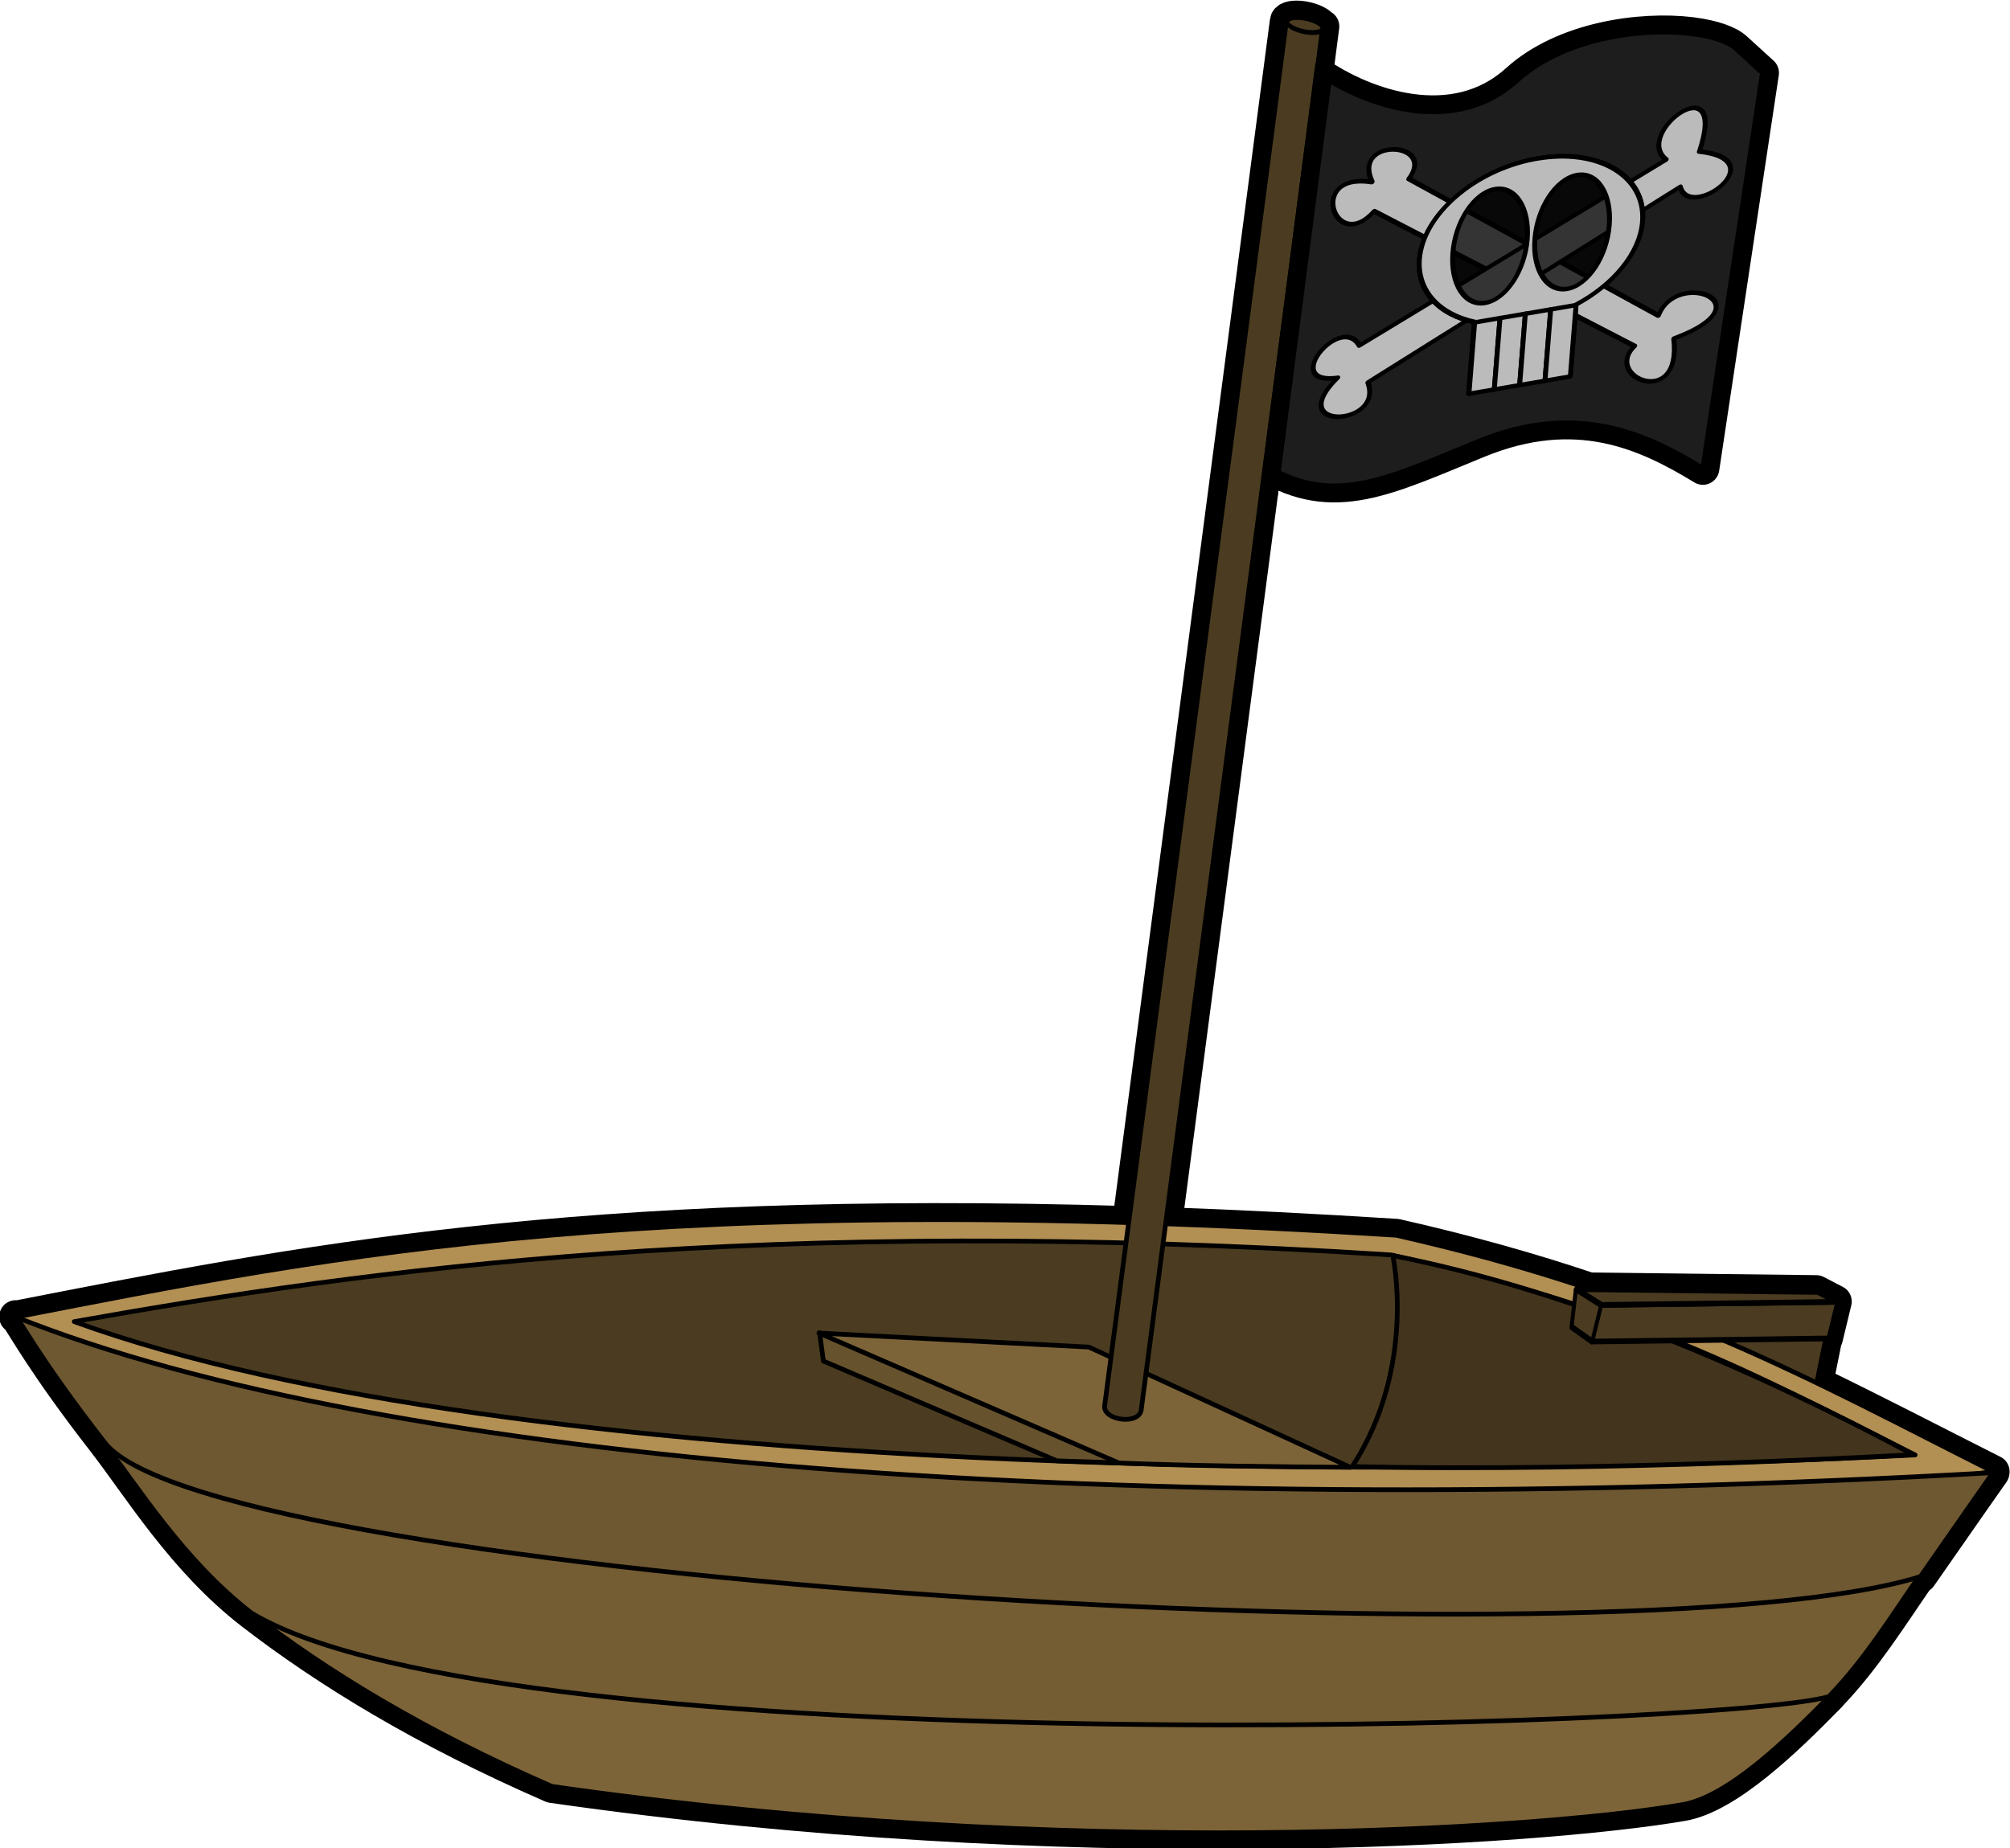
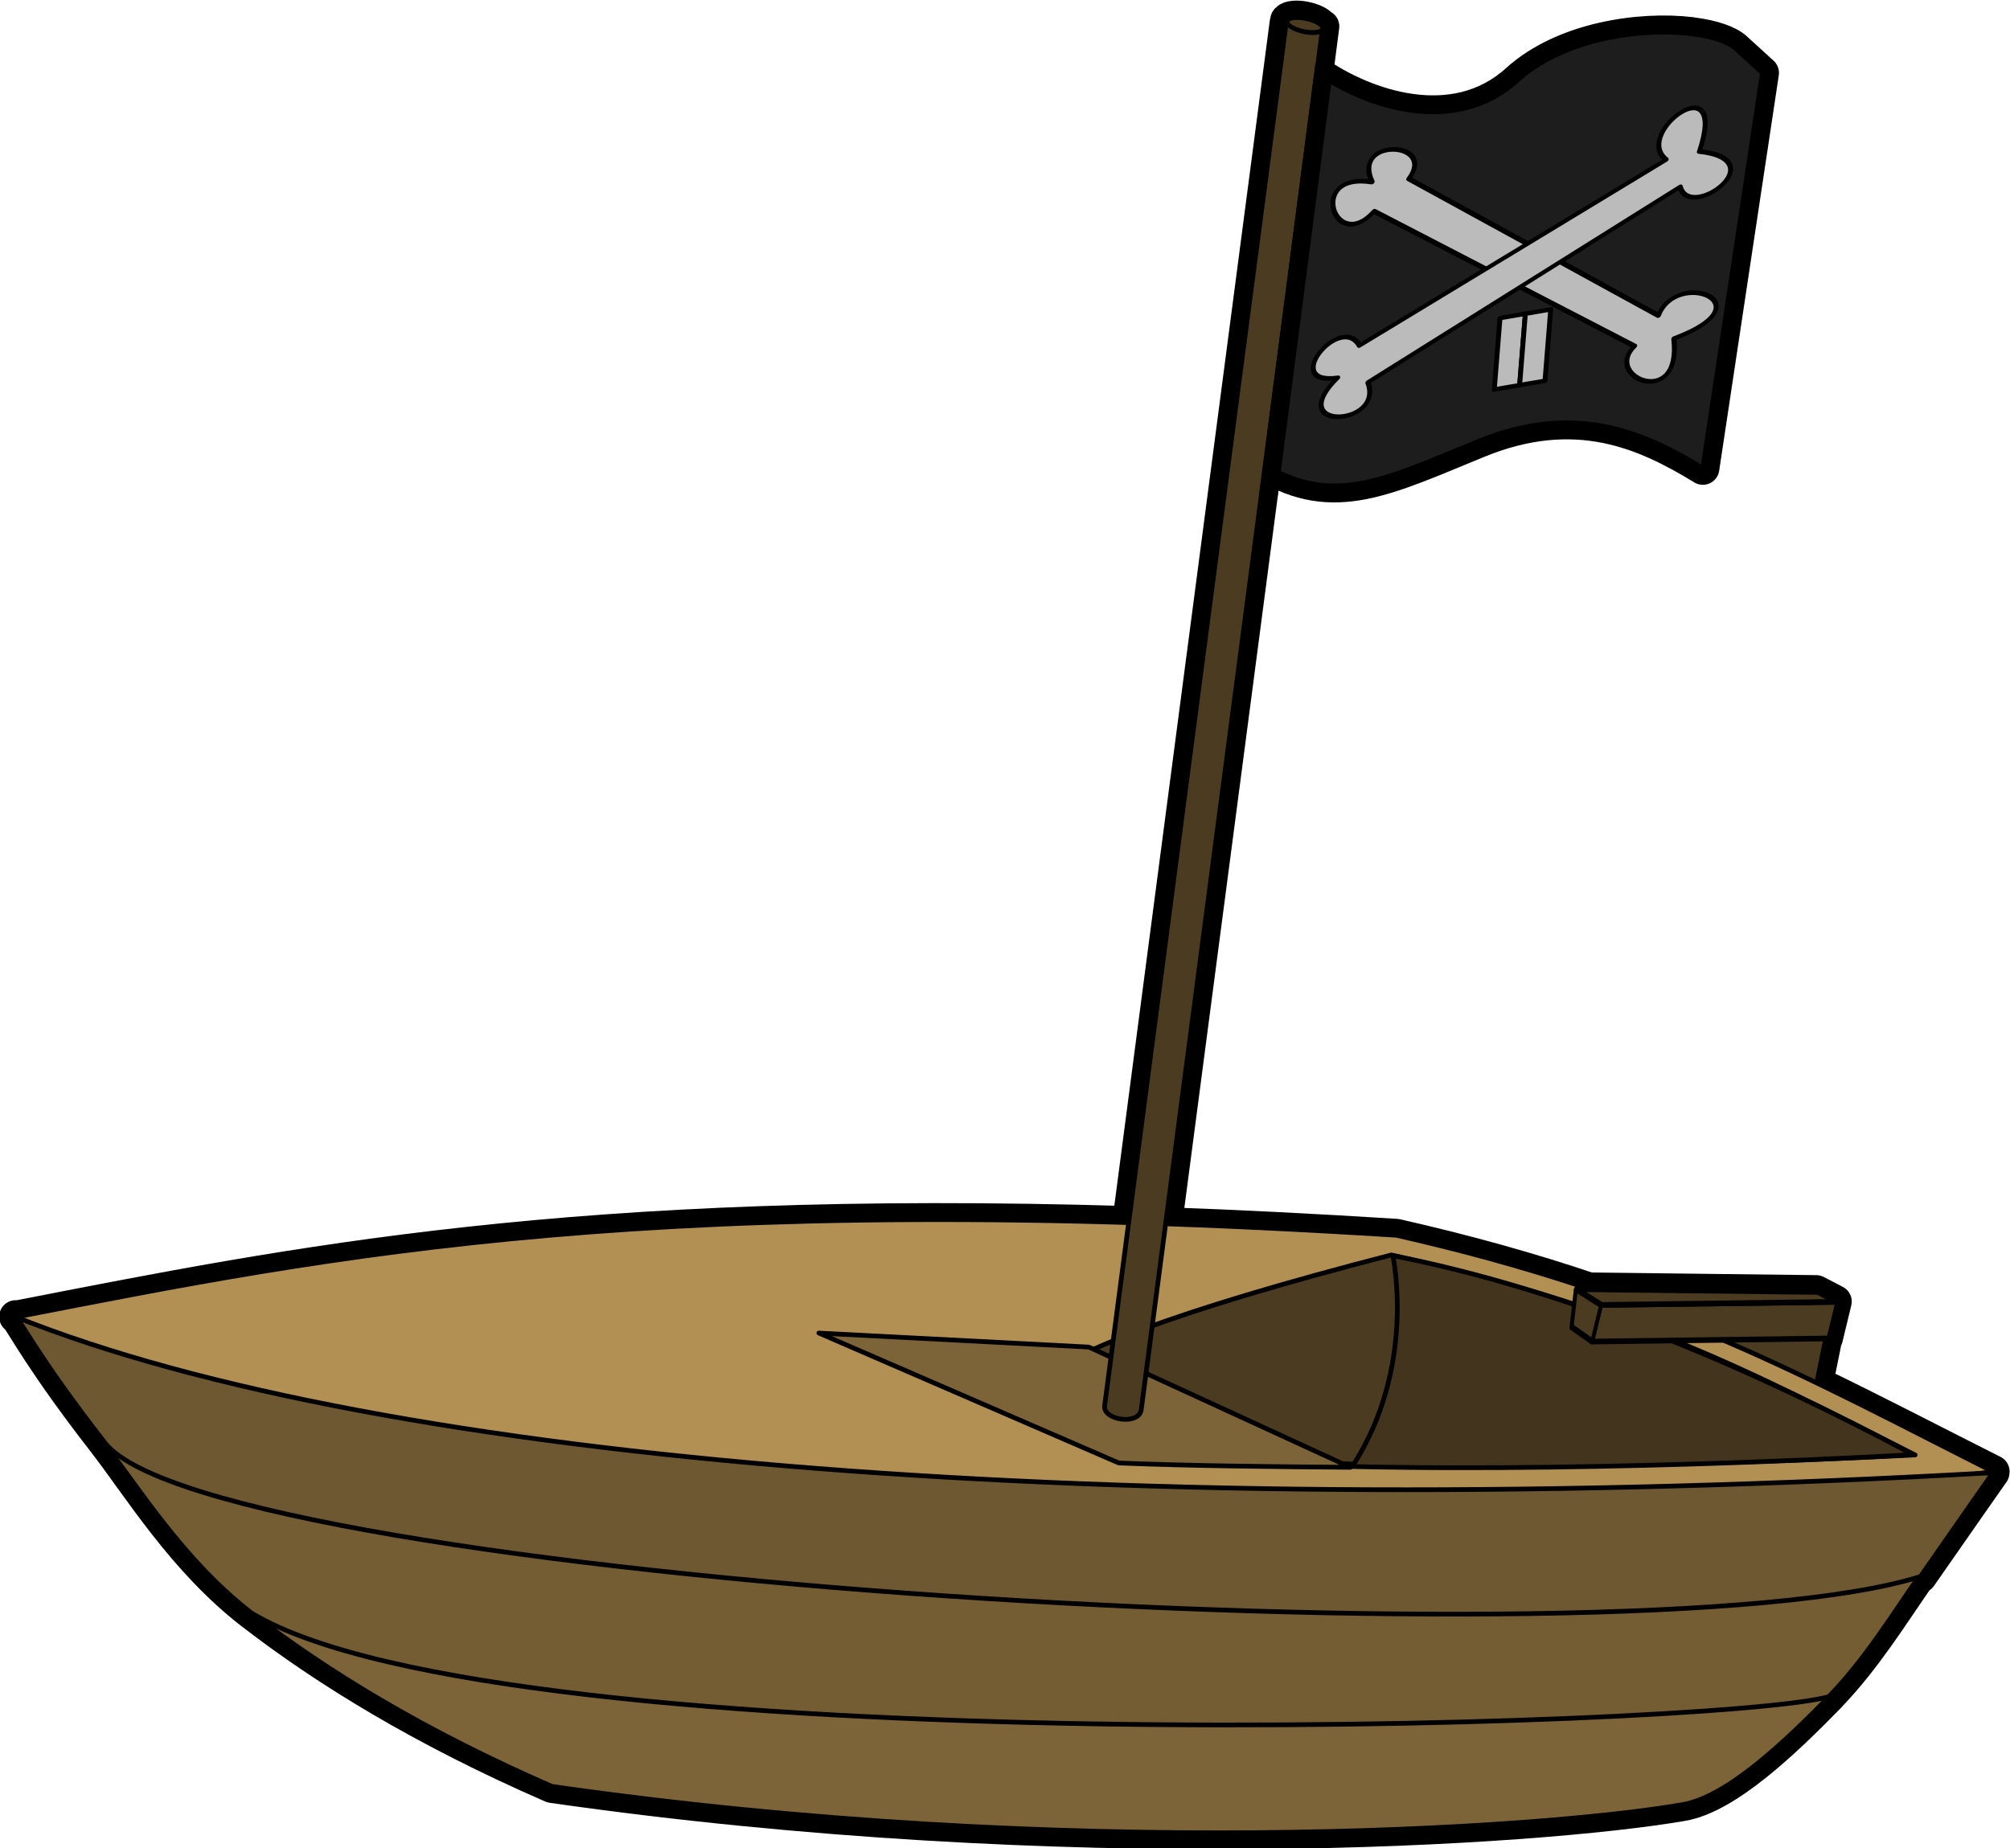
<svg xmlns="http://www.w3.org/2000/svg" xmlns:ns1="http://sodipodi.sourceforge.net/DTD/sodipodi-0.dtd" xmlns:ns2="http://www.inkscape.org/namespaces/inkscape" width="394.024" height="362.399" id="svg3363" ns1:version="0.32" ns2:version="0.45" ns1:modified="true" version="1.0">
  <defs id="defs3365" />
  <ns1:namedview id="base" pagecolor="#ffffff" bordercolor="#666666" borderopacity="1.0" ns2:pageopacity="0.0" ns2:pageshadow="2" ns2:zoom="0.35" ns2:cx="375" ns2:cy="520" ns2:document-units="px" ns2:current-layer="layer1" ns2:window-width="748" ns2:window-height="573" ns2:window-x="44" ns2:window-y="58" />
  <g ns2:label="Calque 1" ns2:groupmode="layer" id="layer1" transform="translate(-408.702,-436.877)">
    <g id="g1562" ns2:label="Calque 1" transform="matrix(0.913,0.139,-0.139,0.913,445.08,387.345)">
      <path id="path3365" d="M 325.031,11.969 C 314.262,12.316 298.463,17.019 290.062,27.344 C 278.63,41.396 258.773,37.521 247.781,32.094 L 247.562,22.219 L 247.344,22.219 C 246.836,21.606 245.305,21.107 243.531,21.031 C 241.757,20.955 240.291,21.333 239.875,21.906 C 239.864,21.923 239.853,21.952 239.844,21.969 C 239.841,21.974 239.815,21.994 239.812,22 C 239.81,22.006 239.815,22.026 239.812,22.031 C 239.81,22.037 239.783,22.057 239.781,22.062 C 239.778,22.074 239.784,22.113 239.781,22.125 C 239.78,22.131 239.782,22.15 239.781,22.156 C 239.78,22.162 239.782,22.182 239.781,22.188 C 239.781,22.196 239.781,22.241 239.781,22.25 C 239.782,22.256 239.781,22.275 239.781,22.281 C 239.782,22.287 239.78,22.306 239.781,22.312 C 239.783,22.325 239.778,22.363 239.781,22.375 C 239.788,22.399 239.802,22.445 239.812,22.469 C 239.815,22.475 239.841,22.494 239.844,22.5 C 239.847,22.506 239.84,22.525 239.844,22.531 C 239.847,22.537 239.871,22.557 239.875,22.562 C 239.879,22.568 239.902,22.588 239.906,22.594 L 239.75,22.594 L 245.062,279.5 C 128.184,293.703 71.337,314.589 14.75,334.844 C 14.75,334.845 14.75,334.873 14.75,334.875 C 14.75,334.878 14.75,334.903 14.75,334.906 C 14.751,334.908 14.78,334.936 14.781,334.938 C 16.021,336.07 21.844,343.888 36.906,358.156 C 36.909,358.16 36.935,358.185 36.938,358.188 C 45.633,366.437 57.417,380.59 73.469,389.5 C 90.965,399.212 113.279,408.642 142.031,416.281 C 252.499,415.347 350.014,393.9 379.875,383.969 C 389.024,380.926 399.46,367.33 407.125,356.656 C 407.174,356.588 407.233,356.505 407.281,356.438 C 407.293,356.42 407.328,356.37 407.344,356.344 C 407.359,356.314 407.388,356.25 407.406,356.219 C 413.463,347.632 417.753,337.643 422.125,328.688 C 422.25,328.627 422.377,328.56 422.5,328.5 C 430.169,312.883 434.406,304.375 434.406,304.375 C 433.563,304.552 432.717,304.73 431.875,304.906 C 432.717,304.658 433.564,304.406 434.406,304.156 C 420.541,299.63 407.672,295.22 394.562,291.188 L 395.031,281.5 L 395.156,281.469 L 395.844,273.5 L 391.531,272.031 L 343.812,278.719 C 331.138,276.499 317.304,274.751 301.625,273.625 C 284.286,275.16 268.07,276.791 252.844,278.562 L 249.5,116.188 C 265.206,122.707 275.359,115.201 293.531,104.344 C 312.625,92.936 328.131,97.248 341.438,102.844 L 341.312,17.938 C 341.222,17.88 340.501,17.409 334.938,13.688 C 333.149,12.491 329.747,11.885 325.531,11.969 C 325.363,11.972 325.202,11.963 325.031,11.969 z M 14.5,334.812 C 14.5,334.816 14.5,334.841 14.5,334.844 C 14.503,334.844 14.528,334.844 14.531,334.844 C 14.542,334.849 14.583,334.87 14.594,334.875 C 14.594,334.864 14.593,334.823 14.594,334.812 C 14.591,334.813 14.566,334.812 14.563,334.812 C 14.56,334.813 14.535,334.812 14.531,334.812 C 14.53,334.813 14.507,334.813 14.5,334.812 z " style="color:#000000;fill:none;fill-opacity:1;fill-rule:evenodd;stroke:#000000;stroke-width:7;stroke-linecap:round;stroke-linejoin:round;marker:none;marker-start:none;marker-mid:none;marker-end:none;stroke-miterlimit:4;stroke-dasharray:none;stroke-dashoffset:0;stroke-opacity:1;visibility:visible;display:inline;overflow:visible" />
      <path ns1:nodetypes="cccc" id="rect3308" d="M 369.923,281.425 L 395.046,281.425 L 392.653,329.758 L 369.923,281.425 z " style="color:#000000;fill:#4b3c21;fill-opacity:1;fill-rule:evenodd;stroke:#000000;stroke-width:1;stroke-linecap:round;stroke-linejoin:round;marker:none;marker-start:none;marker-mid:none;marker-end:none;stroke-miterlimit:4;stroke-dasharray:none;stroke-dashoffset:0;stroke-opacity:1;visibility:visible;display:inline;overflow:visible" />
      <path ns1:nodetypes="csscczcc" id="path1566" d="M 246.554,31.455 C 257.232,37.189 278.205,41.939 290.077,27.346 C 301.95,12.752 328.58,9.439 334.939,13.693 C 341.298,17.946 341.298,17.946 341.298,17.946 L 341.427,102.831 C 328.121,97.235 312.614,92.932 293.521,104.34 C 274.428,115.747 264.214,123.445 247.081,115.073 L 246.554,31.455 z " style="fill:#1d1d1d;fill-opacity:1;fill-rule:evenodd;stroke:#000000;stroke-width:1;stroke-linecap:butt;stroke-linejoin:miter;stroke-miterlimit:4;stroke-dasharray:none;stroke-opacity:1" />
      <g style="stroke:#000000;stroke-width:3.262;stroke-miterlimit:4;stroke-dasharray:none;stroke-opacity:1" transform="matrix(0.31,-0.103,2.11e-2,0.296,289.075,86.77)" id="g2284">
        <path style="opacity:1;color:#000000;fill:#bbbbbb;fill-opacity:1;fill-rule:evenodd;stroke:#000000;stroke-width:3.262;stroke-linecap:round;stroke-linejoin:round;marker:none;marker-start:none;marker-mid:none;marker-end:none;stroke-miterlimit:4;stroke-dasharray:none;stroke-dashoffset:0;stroke-opacity:1;visibility:visible;display:inline;overflow:visible" d="M -72.143,-117.638 L 109.286,13.076 C 89.125,31.893 144.431,65.322 135,12.362 C 196.476,-1.434 133.581,-38.265 123.571,-6.209 L -50.714,-136.924 C -33.555,-161.241 -91.304,-173.992 -75,-139.066 C -119.286,-154.781 -96.429,-90.495 -72.143,-117.638 z " id="path2272" ns1:nodetypes="ccccccc" />
        <path style="opacity:1;color:#000000;fill:#bbbbbb;fill-opacity:1;fill-rule:evenodd;stroke:#000000;stroke-width:3.262;stroke-linecap:round;stroke-linejoin:round;marker:none;marker-start:none;marker-mid:none;marker-end:none;stroke-miterlimit:4;stroke-dasharray:none;stroke-dashoffset:0;stroke-opacity:1;visibility:visible;display:inline;overflow:visible" d="M -67.126,6.133 L 131.148,-97.26 C 138.905,-70.796 193.612,-105.196 142.059,-120.556 C 157.343,-181.679 96.188,-142.026 120.333,-118.686 L -74.733,-21.675 C -88.752,-47.928 -126.082,-2.058 -87.555,-0.939 C -121.485,31.571 -53.782,40.022 -67.126,6.133 z " id="path2274" ns1:nodetypes="ccccccc" />
-         <path style="opacity:1;color:#000000;fill:#000000;fill-opacity:0.719;fill-rule:evenodd;stroke:#000000;stroke-width:3.262;stroke-linecap:round;stroke-linejoin:round;marker:none;marker-start:none;marker-mid:none;marker-end:none;stroke-miterlimit:4;stroke-dasharray:none;stroke-dashoffset:0;stroke-opacity:1;visibility:visible;display:inline;overflow:visible" d="M 31,-135.594 C -8.088,-134.222 -39.281,-108.423 -39.281,-76.875 C -39.281,-54.063 -22.968,-34.229 0.844,-24.5 L 0.844,26.406 L 67.719,26.406 L 67.719,-24.5 C 91.531,-34.229 107.844,-54.063 107.844,-76.875 C 107.844,-109.301 74.89,-135.594 34.281,-135.594 C 33.805,-135.594 33.349,-135.601 32.875,-135.594 C 32.719,-135.591 32.562,-135.597 32.406,-135.594 C 32.251,-135.591 32.061,-135.598 31.906,-135.594 C 31.752,-135.59 31.623,-135.598 31.469,-135.594 C 31.315,-135.589 31.153,-135.599 31,-135.594 z " id="path2276" />
-         <path style="opacity:1;color:#000000;fill:#bbbbbb;fill-opacity:1;fill-rule:evenodd;stroke:#000000;stroke-width:3.262;stroke-linecap:round;stroke-linejoin:round;marker:none;marker-start:none;marker-mid:none;marker-end:none;stroke-miterlimit:4;stroke-dasharray:none;stroke-dashoffset:0;stroke-opacity:1;visibility:visible;display:inline;overflow:visible" d="M 31.919,-135.593 C -7.6,-134.598 -39.267,-108.658 -39.267,-76.862 C -39.267,-54.05 -22.974,-34.234 0.838,-24.505 L 0.838,26.416 L 67.733,26.416 L 67.733,-24.505 C 91.546,-34.234 107.839,-54.05 107.839,-76.862 C 107.839,-109.288 74.895,-135.593 34.286,-135.593 C 33.81,-135.593 33.34,-135.6 32.866,-135.593 C 32.71,-135.591 32.548,-135.596 32.392,-135.593 C 32.237,-135.59 32.074,-135.597 31.919,-135.593 z M 6.613,-118.636 C 6.664,-118.639 6.718,-118.635 6.77,-118.636 C 6.928,-118.641 7.085,-118.636 7.244,-118.636 C 20.763,-118.636 31.73,-100.364 31.73,-77.845 C 31.73,-55.325 20.763,-37.053 7.244,-37.053 C -6.276,-37.053 -17.243,-55.325 -17.243,-77.845 C -17.243,-100.013 -6.616,-118.079 6.613,-118.636 z M 60.854,-118.636 C 61.012,-118.641 61.169,-118.636 61.328,-118.636 C 74.847,-118.636 85.814,-100.364 85.814,-77.845 C 85.814,-55.325 74.847,-37.053 61.328,-37.053 C 47.808,-37.053 36.842,-55.325 36.842,-77.845 C 36.842,-100.1 47.554,-118.215 60.854,-118.636 z " id="path2240" />
-         <rect y="-24.147" x="1.045" height="51.238" width="16.711" id="rect2262" style="opacity:1;color:#000000;fill:#bbbbbb;fill-opacity:1;fill-rule:evenodd;stroke:#000000;stroke-width:3.262;stroke-linecap:round;stroke-linejoin:round;marker:none;marker-start:none;marker-mid:none;marker-end:none;stroke-miterlimit:4;stroke-dasharray:none;stroke-dashoffset:0;stroke-opacity:1;visibility:visible;display:inline;overflow:visible" />
        <rect y="-24.147" x="17.755" height="51.238" width="16.711" id="rect2264" style="opacity:1;color:#000000;fill:#bbbbbb;fill-opacity:1;fill-rule:evenodd;stroke:#000000;stroke-width:3.262;stroke-linecap:round;stroke-linejoin:round;marker:none;marker-start:none;marker-mid:none;marker-end:none;stroke-miterlimit:4;stroke-dasharray:none;stroke-dashoffset:0;stroke-opacity:1;visibility:visible;display:inline;overflow:visible" />
        <rect y="-24.147" x="34.466" height="51.238" width="16.711" id="rect2266" style="opacity:1;color:#000000;fill:#bbbbbb;fill-opacity:1;fill-rule:evenodd;stroke:#000000;stroke-width:3.262;stroke-linecap:round;stroke-linejoin:round;marker:none;marker-start:none;marker-mid:none;marker-end:none;stroke-miterlimit:4;stroke-dasharray:none;stroke-dashoffset:0;stroke-opacity:1;visibility:visible;display:inline;overflow:visible" />
-         <rect style="opacity:1;color:#000000;fill:#bbbbbb;fill-opacity:1;fill-rule:evenodd;stroke:#000000;stroke-width:3.262;stroke-linecap:round;stroke-linejoin:round;marker:none;marker-start:none;marker-mid:none;marker-end:none;stroke-miterlimit:4;stroke-dasharray:none;stroke-dashoffset:0;stroke-opacity:1;visibility:visible;display:inline;overflow:visible" id="rect2260" width="16.711" height="51.238" x="51.177" y="-24.147" />
      </g>
      <path ns1:nodetypes="cccc" id="path2181" d="M 434.4,304.155 C 392.455,290.462 359.648,277.78 301.619,273.612 C 145.13,287.469 79.739,311.559 14.687,334.843 C 94.985,386.507 251.213,358.438 434.4,304.155 z " style="color:#000000;fill:#b28f53;fill-opacity:1;fill-rule:evenodd;stroke:#000000;stroke-width:1;stroke-linecap:round;stroke-linejoin:round;marker:none;marker-start:none;marker-mid:none;marker-end:none;stroke-miterlimit:4;stroke-dasharray:none;stroke-dashoffset:0;stroke-opacity:1;visibility:visible;display:inline;overflow:visible" />
-       <path ns1:nodetypes="cccc" id="path2183" d="M 417.512,303.15 C 378.547,290.43 355.105,281.777 301.198,277.905 C 167.549,289.567 86.722,313.674 26.945,333.981 C 124.303,353.514 315.742,323.953 417.512,303.15 z " style="color:#000000;fill:#4b3c21;fill-opacity:1;fill-rule:evenodd;stroke:#000000;stroke-width:1;stroke-linecap:round;stroke-linejoin:round;marker:none;marker-start:none;marker-mid:none;marker-end:none;stroke-miterlimit:4;stroke-dasharray:none;stroke-dashoffset:0;stroke-opacity:1;visibility:visible;display:inline;overflow:visible" />
-       <path ns1:nodetypes="cccc" id="path2204" d="M 183.716,312.494 L 185.405,318.32 L 237.592,331.805 L 250.602,330.262" style="color:#000000;fill:#67522e;fill-opacity:1;fill-rule:evenodd;stroke:#000000;stroke-width:1;stroke-linecap:round;stroke-linejoin:round;marker:none;marker-start:none;marker-mid:none;marker-end:none;stroke-miterlimit:4;stroke-dasharray:none;stroke-dashoffset:0;stroke-opacity:1;visibility:visible;display:inline;overflow:visible" />
+       <path ns1:nodetypes="cccc" id="path2183" d="M 417.512,303.15 C 378.547,290.43 355.105,281.777 301.198,277.905 C 124.303,353.514 315.742,323.953 417.512,303.15 z " style="color:#000000;fill:#4b3c21;fill-opacity:1;fill-rule:evenodd;stroke:#000000;stroke-width:1;stroke-linecap:round;stroke-linejoin:round;marker:none;marker-start:none;marker-mid:none;marker-end:none;stroke-miterlimit:4;stroke-dasharray:none;stroke-dashoffset:0;stroke-opacity:1;visibility:visible;display:inline;overflow:visible" />
      <path ns1:nodetypes="ccccc" id="path1580" d="M 299.4,323.788 L 240.666,306.908 L 183.573,312.588 L 250.667,330.279 C 266.464,328.515 282.924,326.156 299.4,323.788 z " style="color:#000000;fill:#7d6438;fill-opacity:1;fill-rule:evenodd;stroke:#000000;stroke-width:1;stroke-linecap:round;stroke-linejoin:round;marker:none;marker-start:none;marker-mid:none;marker-end:none;stroke-miterlimit:4;stroke-dasharray:none;stroke-dashoffset:0;stroke-opacity:1;visibility:visible;display:inline;overflow:visible" />
      <path ns1:nodetypes="ccccc" id="rect2231" d="M 239.762,22.608 L 247.568,22.217 L 253.666,318.483 C 253.568,321.693 246.226,321.812 245.86,318.874 L 239.762,22.608 z " style="color:#000000;fill:#4b3c21;fill-opacity:1;fill-rule:evenodd;stroke:#000000;stroke-width:1;stroke-linecap:round;stroke-linejoin:round;marker:none;marker-start:none;marker-mid:none;marker-end:none;stroke-miterlimit:4;stroke-dasharray:none;stroke-dashoffset:0;stroke-opacity:1;visibility:visible;display:inline;overflow:visible" />
      <path ns1:nodetypes="ccscc" id="path2200" d="M 73.469,389.488 C 77.761,389.712 398.997,358.005 407.47,356.223 C 399.778,366.961 389.155,380.893 379.877,383.979 C 350.016,393.91 252.494,415.334 142.026,416.269 C 113.274,408.629 90.965,399.2 73.469,389.488 z " style="fill:#7d6438;fill-opacity:1;fill-rule:evenodd;stroke:#000000;stroke-width:1;stroke-linecap:round;stroke-linejoin:round;stroke-miterlimit:4;stroke-dasharray:none;stroke-opacity:1" />
      <path ns1:nodetypes="ccccc" id="path1584" d="M 36.712,358.137 C 43.368,361.063 420.499,328.626 422.399,328.127 C 417.858,337.373 413.457,347.786 407.111,356.645 C 384.749,366.772 131.463,413.437 73.469,389.488 C 57.328,380.528 45.421,366.367 36.712,358.137 z " style="fill:#745c33;fill-opacity:1;fill-rule:evenodd;stroke:#000000;stroke-width:1;stroke-linecap:round;stroke-linejoin:round;stroke-miterlimit:4;stroke-dasharray:none;stroke-opacity:1" />
      <path ns1:nodetypes="ccccc" id="path1306" d="M 14.488,334.854 C 96.511,354.034 253.557,342.41 434.4,304.383 C 434.4,304.383 430.177,312.886 422.508,328.503 C 364.801,356.87 64.71,384.026 37.289,358.466 C 19.886,342.02 14.547,334.056 14.488,334.854 z " style="fill:#6e5831;fill-opacity:1;fill-rule:evenodd;stroke:#000000;stroke-width:1;stroke-linecap:round;stroke-linejoin:round;stroke-miterlimit:4;stroke-dasharray:none;stroke-opacity:1" />
      <path ns1:nodetypes="cccc" id="path2193" d="M 301.529,277.996 C 301.529,277.996 310.209,300.495 299.761,323.565 C 354.891,316.44 417.084,303.143 417.084,303.143 C 382.056,290.756 341.131,279.682 301.529,277.996 z " style="color:#000000;fill:#43341d;fill-opacity:1;fill-rule:evenodd;stroke:#000000;stroke-width:1;stroke-linecap:round;stroke-linejoin:round;marker:none;marker-start:none;marker-mid:none;marker-end:none;stroke-miterlimit:4;stroke-dasharray:none;stroke-dashoffset:0;stroke-opacity:1;visibility:visible;display:inline;overflow:visible" />
      <path transform="matrix(0.939,4.022296e-2,7.384329e-2,0.953,58.445,190.522)" d="M 216.046 -185.233 A 4.135 1.484 0 1 1  207.776,-185.233 A 4.135 1.484 0 1 1  216.046 -185.233 z" ns1:ry="1.4836615" ns1:rx="4.1353121" ns1:cy="-185.23253" ns1:cx="211.91106" id="path2236" style="color:#000000;fill:#4b3c21;fill-opacity:1;fill-rule:evenodd;stroke:#000000;stroke-width:1.059;stroke-linecap:round;stroke-linejoin:round;marker:none;marker-start:none;marker-mid:none;marker-end:none;stroke-miterlimit:4;stroke-dasharray:none;stroke-dashoffset:0;stroke-opacity:1;visibility:visible;display:inline;overflow:visible" ns1:type="arc" />
      <g style="fill:#4b3c21;fill-opacity:1;stroke:#000000;stroke-width:0.732;stroke-miterlimit:4;stroke-dasharray:none;stroke-opacity:1" transform="matrix(1.12,0.236,0,1.669,-92.041,33.202)" id="g3303">
        <rect style="opacity:1;color:#000000;fill:#4b3c21;fill-opacity:1;fill-rule:evenodd;stroke:#000000;stroke-width:0.759;stroke-linecap:round;stroke-linejoin:round;marker:none;marker-start:none;marker-mid:none;marker-end:none;stroke-miterlimit:4;stroke-dasharray:none;stroke-dashoffset:0;stroke-opacity:1;visibility:visible;display:inline;overflow:visible" id="rect3294" width="45.528" height="4.902" x="430.428" y="200.539" transform="matrix(0.97,-0.245,-0.128,0.992,0,0)" />
        <path transform="matrix(0.97,-0.245,-0.128,0.992,0,0)" style="color:#000000;fill:#4b3c21;fill-opacity:1;fill-rule:evenodd;stroke:#000000;stroke-width:0.759;stroke-linecap:round;stroke-linejoin:round;marker:none;marker-start:none;marker-mid:none;marker-end:none;stroke-miterlimit:4;stroke-dasharray:none;stroke-dashoffset:0;stroke-opacity:1;visibility:visible;display:inline;overflow:visible" d="M 430.428,200.539 L 475.957,200.539 L 471.802,199.174 L 424.799,198.364 L 430.428,200.539 z " id="rect3298" ns1:nodetypes="ccccc" />
        <path transform="matrix(0.97,-0.245,-0.128,0.992,0,0)" style="color:#000000;fill:#4b3c21;fill-opacity:1;fill-rule:evenodd;stroke:#000000;stroke-width:0.759;stroke-linecap:round;stroke-linejoin:round;marker:none;marker-start:none;marker-mid:none;marker-end:none;stroke-miterlimit:4;stroke-dasharray:none;stroke-dashoffset:0;stroke-opacity:1;visibility:visible;display:inline;overflow:visible" d="M 430.428,200.539 L 430.407,205.44 L 425.745,203.441 L 424.799,198.364 L 430.428,200.539 z " id="path3301" ns1:nodetypes="ccccc" />
      </g>
      <path ns1:nodetypes="cc" id="path1332" d="M 249.129,30.106 L 251.149,122.661" style="fill:none;fill-opacity:0.75;fill-rule:evenodd;stroke:#000000;stroke-width:3.9;stroke-linecap:butt;stroke-linejoin:miter;stroke-miterlimit:4;stroke-dasharray:none;stroke-opacity:1" />
    </g>
  </g>
</svg>